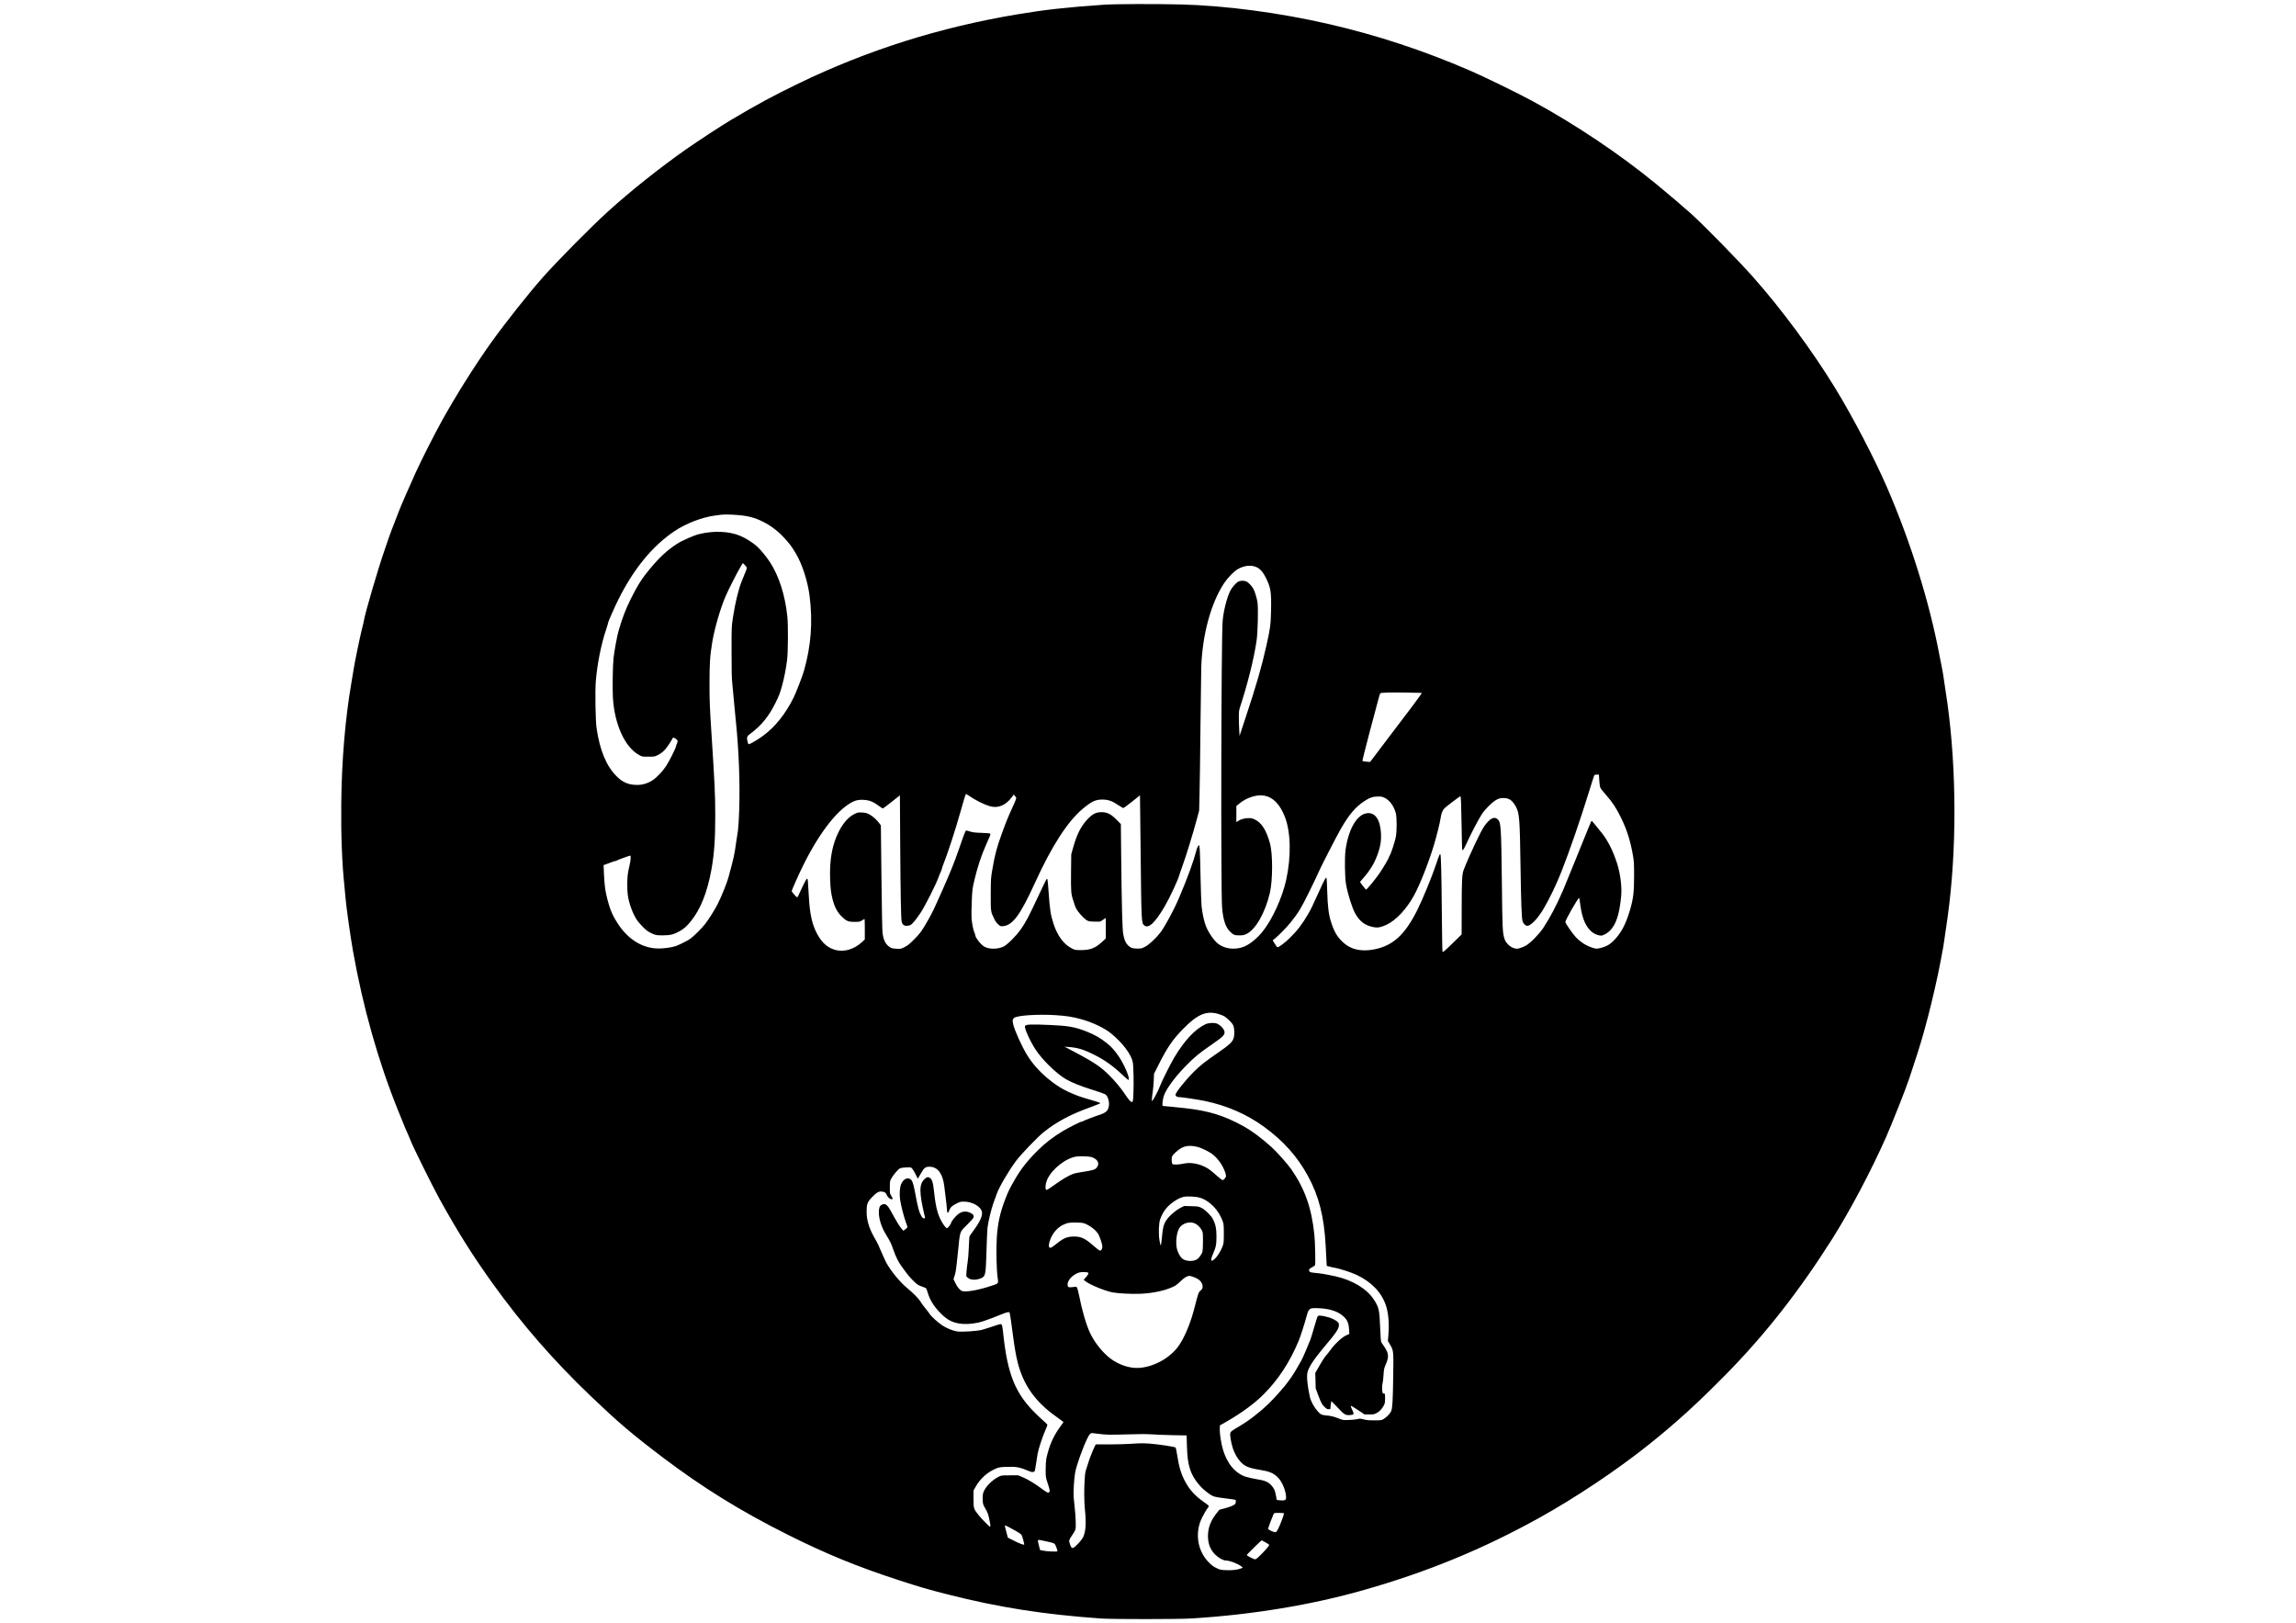
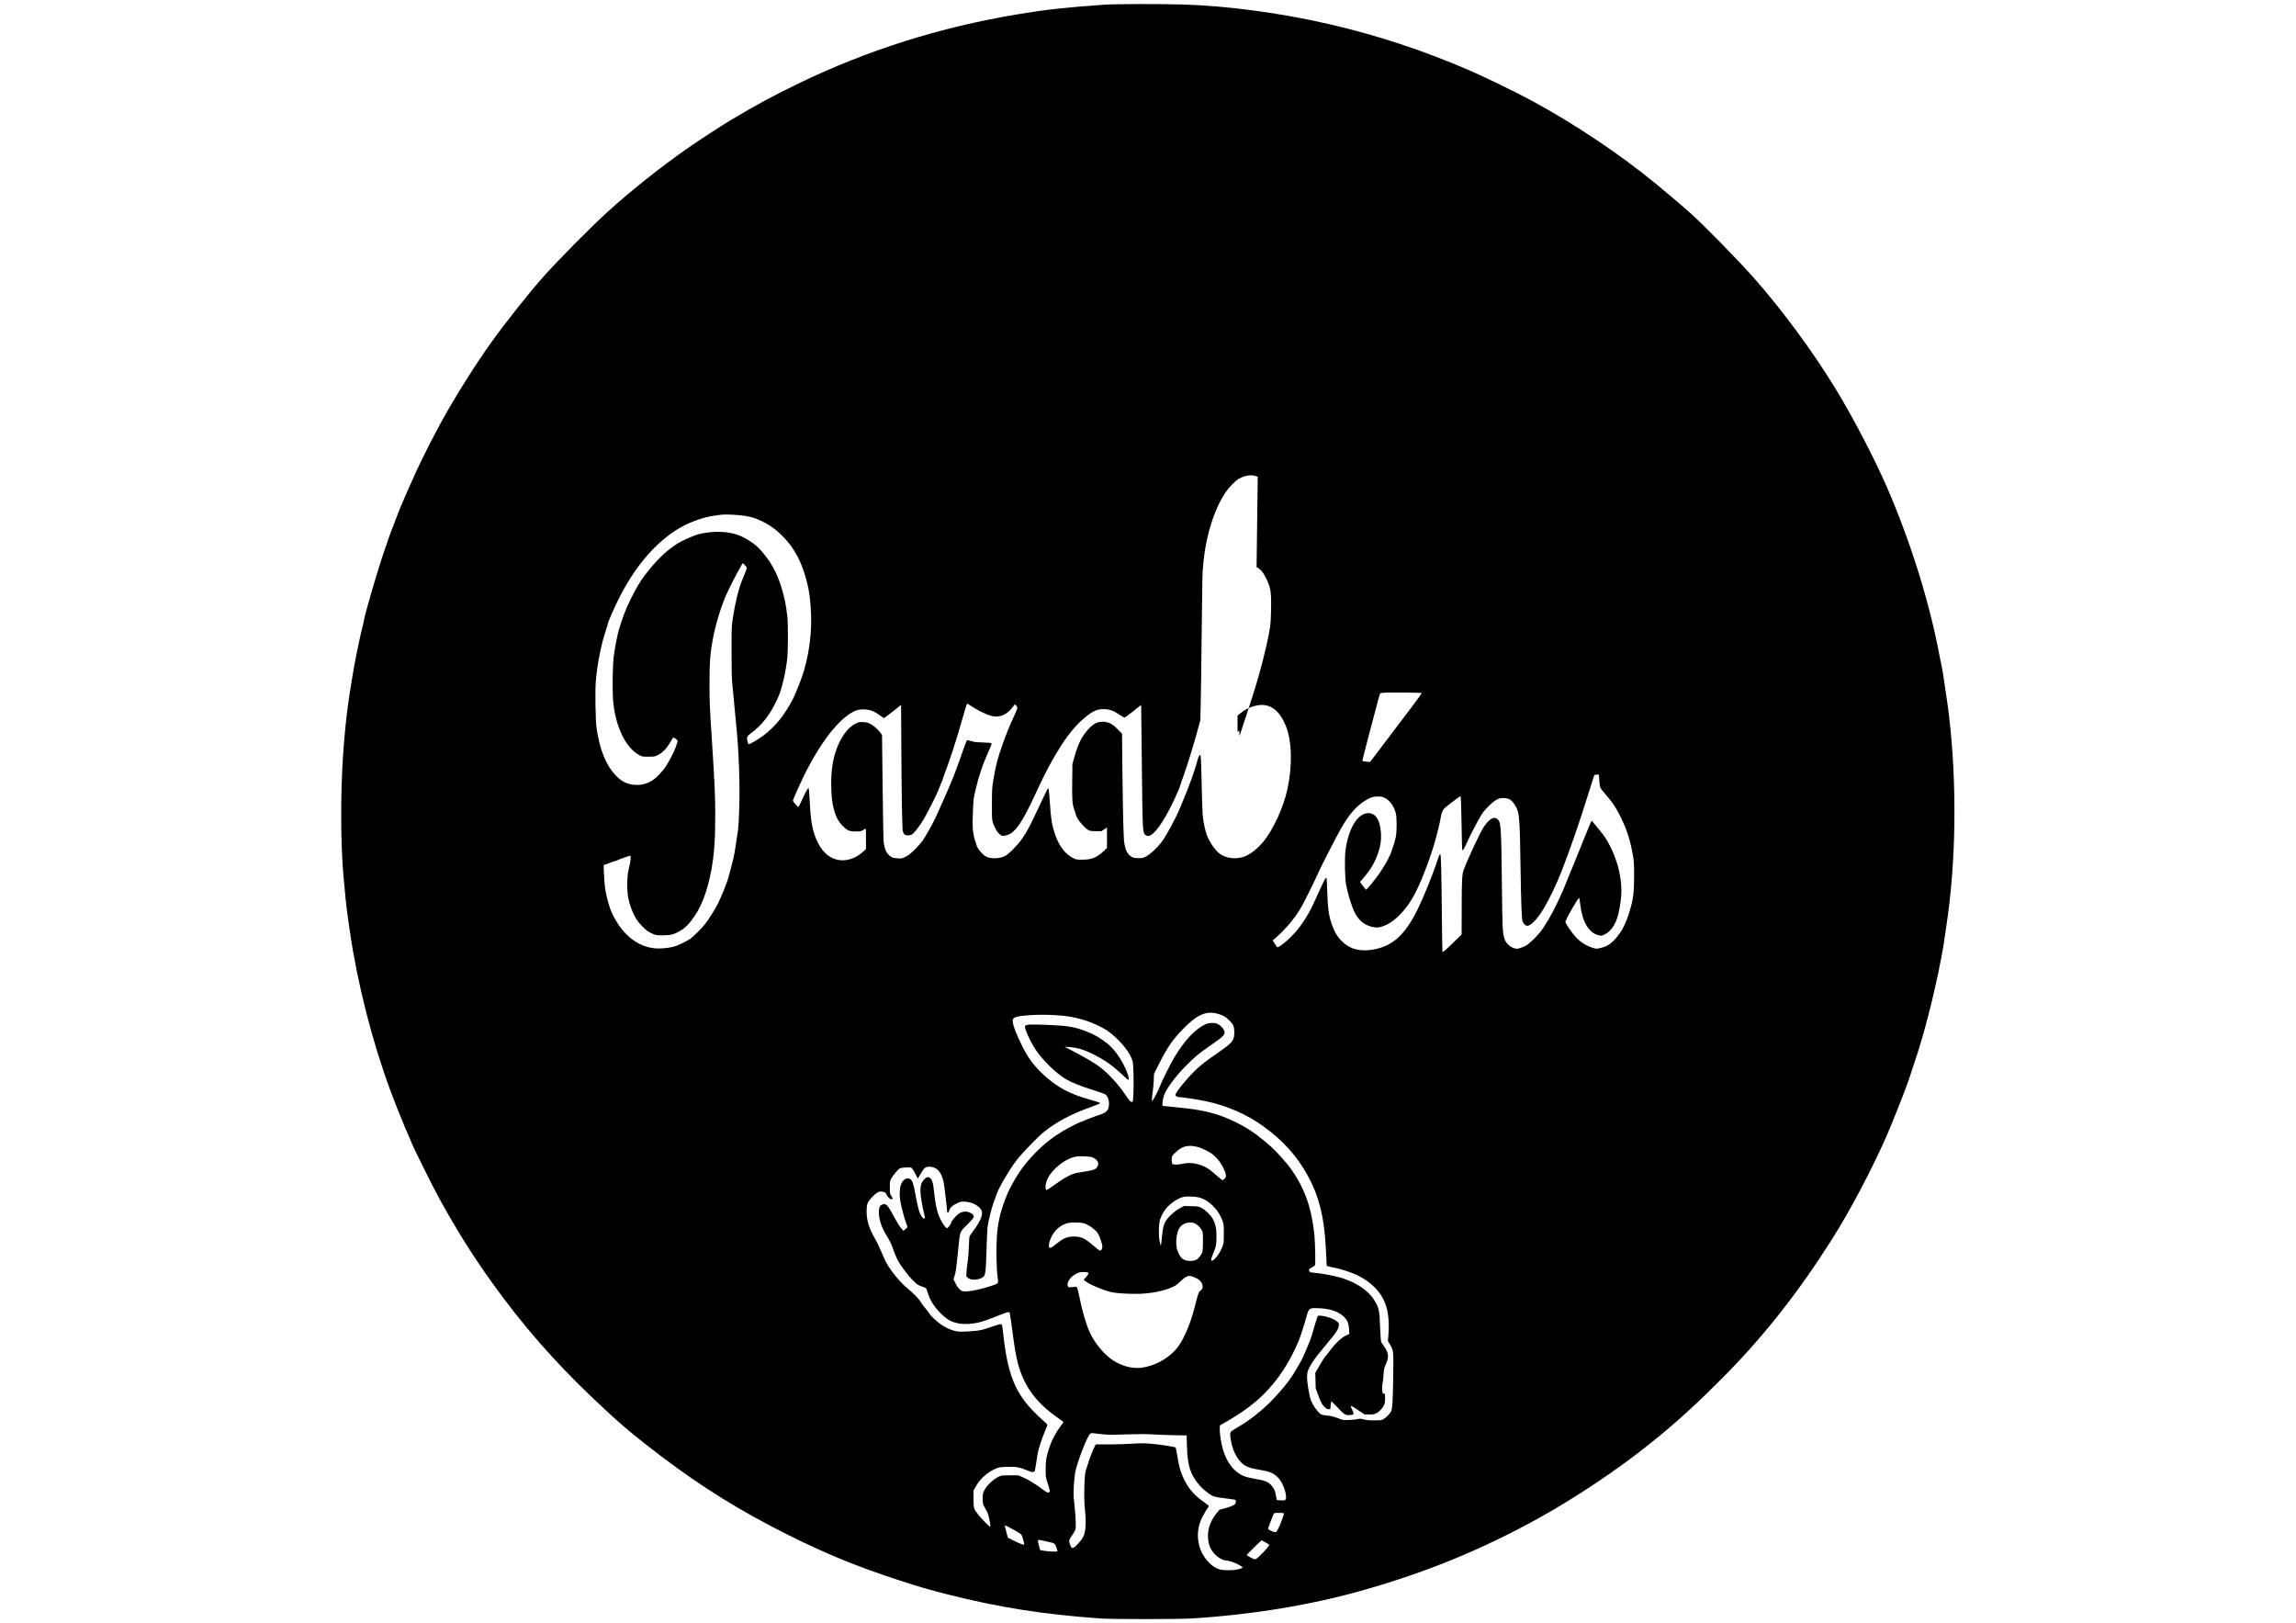
<svg xmlns="http://www.w3.org/2000/svg" version="1.0" width="3508pt" height="2480pt" viewBox="0 0 4678 3307" preserveAspectRatio="xMidYMid meet">
  <g transform="translate(0,3307) scale(0.1,-0.1)" fill="#000000" stroke="none">
-     <path d="M22485 32974 c-783 -55 -1185 -100 -1755 -195 -1581 -263 -3057 -730 -4465 -1411 -521 -253 -818 -413 -1380 -746 -181 -108 -659 -420 -892 -583 -547 -383 -1153 -865 -1613 -1284 -345 -313 -1020 -996 -1325 -1340 -279 -314 -768 -931 -1048 -1323 -319 -446 -706 -1060 -994 -1577 -156 -280 -412 -785 -543 -1070 -99 -214 -333 -754 -345 -795 -4 -14 -43 -115 -87 -225 -44 -110 -95 -245 -113 -300 -18 -55 -61 -179 -94 -275 -130 -372 -396 -1282 -417 -1425 -4 -22 -21 -98 -40 -170 -39 -155 -151 -693 -169 -820 -7 -49 -27 -169 -44 -265 -127 -735 -199 -1587 -208 -2467 -7 -629 15 -1219 63 -1668 8 -77 19 -198 25 -270 14 -171 100 -782 150 -1064 203 -1145 515 -2249 915 -3241 132 -329 173 -428 217 -522 19 -42 38 -87 42 -100 25 -81 437 -914 582 -1178 371 -672 673 -1153 1086 -1730 603 -840 1243 -1575 2011 -2309 550 -525 825 -760 1446 -1231 819 -621 1603 -1106 2560 -1585 780 -390 1409 -648 2255 -924 431 -140 604 -191 995 -290 1050 -267 1959 -410 3135 -493 231 -16 1568 -16 1840 1 1234 75 2458 277 3525 583 1295 370 2407 828 3555 1463 744 412 1600 984 2255 1509 552 442 974 827 1565 1427 787 800 1486 1691 2154 2748 367 580 793 1386 1101 2081 118 267 407 997 463 1170 8 25 43 133 79 240 139 418 207 643 309 1035 89 338 202 836 249 1090 17 94 37 200 45 238 9 37 24 132 35 210 10 78 30 213 44 300 14 87 41 291 61 455 164 1383 136 3026 -75 4347 -15 99 -33 221 -40 270 -6 50 -20 131 -30 180 -11 50 -36 174 -55 277 -205 1085 -583 2297 -1063 3408 -257 594 -704 1451 -1065 2040 -463 757 -1105 1624 -1672 2260 -319 358 -990 1043 -1265 1291 -135 122 -483 418 -705 600 -741 608 -1653 1219 -2525 1692 -298 162 -983 496 -1273 621 -944 408 -1897 722 -2867 945 -1006 232 -2115 379 -3025 401 -534 13 -1342 10 -1570 -6z m-7464 -10395 c220 -17 355 -52 524 -137 186 -93 347 -222 496 -400 86 -102 94 -115 178 -254 125 -210 239 -562 276 -858 67 -533 30 -1021 -116 -1530 -34 -117 -163 -449 -214 -550 -170 -336 -367 -581 -616 -768 -99 -73 -266 -172 -292 -172 -10 0 -19 17 -26 50 -21 96 -16 109 66 170 214 160 369 350 500 615 77 155 95 203 138 359 45 165 81 353 102 525 20 167 23 706 5 881 -46 438 -170 825 -354 1108 -72 109 -188 252 -261 318 -89 81 -225 167 -347 219 -225 94 -534 108 -835 35 -108 -26 -351 -133 -455 -201 -199 -130 -346 -266 -550 -509 -157 -187 -256 -343 -390 -615 -104 -211 -165 -369 -244 -636 -30 -100 -90 -421 -105 -560 -17 -152 -24 -627 -13 -814 33 -545 246 -1010 534 -1166 62 -34 64 -34 188 -34 121 0 127 1 193 33 114 56 189 142 308 353 9 15 86 -34 94 -60 3 -11 0 -33 -8 -48 -8 -15 -18 -44 -22 -63 -11 -54 -139 -307 -206 -409 -70 -106 -189 -231 -273 -286 -95 -62 -203 -95 -311 -95 -175 0 -296 50 -420 174 -212 211 -345 531 -411 991 -21 149 -31 742 -15 943 29 353 108 755 212 1063 21 64 39 122 39 130 0 23 131 320 216 490 309 614 687 1075 1128 1373 237 162 575 292 842 325 49 6 100 13 114 15 54 7 202 6 331 -5z m194 -1070 c5 -16 -6 -47 -99 -270 -67 -160 -138 -453 -183 -749 -28 -184 -28 -188 -28 -690 0 -408 3 -540 18 -685 9 -99 26 -277 37 -395 11 -118 27 -282 35 -365 60 -594 84 -1238 66 -1785 -6 -189 -17 -363 -25 -415 -8 -49 -27 -171 -41 -270 -34 -243 -39 -265 -154 -691 -31 -115 -139 -380 -218 -539 -60 -119 -181 -311 -258 -410 -71 -91 -237 -255 -305 -302 -59 -40 -220 -121 -290 -145 -81 -28 -232 -50 -345 -50 -323 -2 -622 178 -832 499 -43 65 -89 144 -102 174 -13 30 -32 72 -42 94 -23 53 -63 185 -93 315 -28 117 -42 240 -52 466 l-6 151 63 22 c35 13 86 31 113 42 27 10 56 19 65 19 10 0 21 4 27 10 9 9 258 100 275 100 17 0 9 -104 -16 -205 -14 -55 -29 -136 -35 -180 -13 -103 -13 -312 0 -412 23 -174 103 -391 193 -523 41 -59 151 -174 207 -215 25 -18 77 -45 115 -61 65 -26 80 -28 200 -28 151 0 224 18 340 83 89 49 150 104 231 204 197 244 333 584 418 1047 58 319 80 624 79 1115 0 413 -11 636 -75 1630 -37 566 -42 685 -42 1035 -1 425 10 583 59 875 46 271 163 672 267 915 58 135 233 480 303 597 l50 83 37 -37 c21 -20 40 -45 43 -54z m10387 7 c76 -36 133 -101 192 -221 98 -200 111 -283 103 -664 -6 -287 -17 -368 -93 -706 -99 -442 -211 -829 -427 -1478 l-122 -369 -6 109 c-4 59 -7 174 -8 254 -1 132 2 154 24 224 158 482 280 974 336 1345 26 170 38 663 20 788 -13 86 -51 213 -83 276 -27 53 -106 136 -145 152 -44 19 -117 18 -159 -2 -50 -24 -134 -120 -171 -195 -70 -145 -139 -422 -153 -622 -29 -399 -38 -5465 -11 -5817 20 -255 69 -405 162 -498 68 -67 92 -77 189 -77 71 1 95 5 143 27 189 88 389 440 482 848 57 252 58 786 1 995 -73 268 -167 420 -303 487 -57 28 -77 32 -137 32 -79 -1 -157 -23 -211 -59 l-35 -24 0 164 0 165 66 54 c146 120 356 186 506 157 176 -32 315 -175 414 -425 124 -312 135 -811 28 -1296 -79 -358 -282 -802 -478 -1046 -117 -145 -269 -267 -390 -313 -173 -65 -374 -43 -509 56 -89 66 -204 230 -260 373 -35 90 -74 274 -86 405 -6 61 -15 333 -21 605 -10 515 -16 630 -31 630 -14 0 -36 -41 -49 -90 -61 -235 -174 -546 -353 -970 -107 -254 -288 -589 -387 -720 -88 -115 -233 -249 -315 -290 -64 -31 -78 -35 -155 -34 -101 0 -147 19 -204 85 -40 47 -61 104 -82 217 -17 96 -30 602 -40 1540 l-7 694 -86 87 c-115 117 -190 155 -306 156 -115 0 -186 -36 -292 -149 -132 -142 -214 -305 -289 -576 l-38 -135 -4 -365 c-4 -390 0 -443 45 -574 13 -39 30 -92 38 -118 18 -56 82 -144 160 -220 86 -84 109 -93 240 -93 l110 0 58 37 57 38 0 -209 0 -209 -68 -63 c-141 -132 -245 -174 -432 -174 -121 0 -127 1 -190 33 -164 82 -293 254 -373 497 -61 185 -78 293 -102 653 -9 128 -19 242 -24 254 -8 22 -8 22 -25 -3 -9 -14 -75 -151 -147 -305 -229 -487 -264 -553 -379 -717 -89 -126 -268 -304 -343 -340 -118 -57 -296 -58 -392 -2 -72 42 -185 186 -185 236 0 9 -7 30 -15 46 -22 44 -53 194 -60 293 -4 47 -2 200 4 340 10 249 11 260 55 445 57 247 141 501 228 695 91 202 101 227 95 244 -4 10 -44 15 -174 19 -132 4 -182 10 -233 26 -36 11 -72 21 -82 21 -18 0 -26 -21 -153 -386 -98 -279 -169 -457 -330 -819 -188 -423 -203 -454 -300 -626 -125 -219 -154 -260 -284 -390 -96 -96 -129 -122 -193 -154 -78 -38 -78 -38 -170 -32 -79 6 -99 11 -133 35 -86 60 -125 140 -145 297 -5 44 -15 553 -21 1130 l-12 1050 -34 47 c-49 68 -143 150 -210 183 -47 24 -75 30 -141 33 -80 4 -87 2 -157 -32 -161 -80 -309 -287 -401 -563 -71 -213 -100 -454 -91 -753 7 -205 17 -288 52 -428 38 -146 94 -253 179 -338 99 -98 136 -114 267 -114 100 0 108 2 152 30 26 17 50 30 52 30 3 0 5 -94 5 -209 l0 -209 -65 -60 c-149 -137 -349 -198 -518 -158 -164 39 -287 142 -386 327 -105 195 -151 400 -171 760 -20 361 -21 369 -37 369 -13 0 -75 -120 -166 -322 -14 -32 -30 -58 -36 -58 -12 0 -111 112 -111 126 0 21 152 360 244 544 333 667 700 1132 1010 1281 71 34 154 44 259 31 92 -12 155 -40 260 -117 41 -30 79 -55 84 -55 6 0 86 60 179 134 l169 134 6 -976 c7 -1034 16 -1519 29 -1590 12 -64 42 -92 102 -92 27 0 62 7 78 15 40 21 118 116 213 260 83 127 307 569 351 693 14 40 37 97 51 126 14 29 25 60 25 68 0 8 11 42 25 77 86 212 247 703 354 1083 56 199 101 349 108 361 2 4 24 -6 47 -22 150 -103 322 -190 450 -226 161 -46 321 21 442 187 l38 51 28 -32 c35 -39 38 -28 -59 -241 -90 -197 -134 -307 -218 -540 -100 -279 -135 -411 -187 -715 -30 -174 -31 -190 -32 -500 -1 -354 -1 -355 65 -491 27 -58 52 -94 86 -124 46 -41 50 -42 102 -37 197 20 351 231 650 887 341 748 667 1252 974 1506 177 148 261 187 397 186 119 -1 199 -28 316 -108 53 -35 103 -64 112 -64 9 1 89 59 177 129 l160 129 2 -36 c1 -21 7 -523 13 -1117 15 -1434 16 -1451 74 -1497 87 -71 219 52 415 386 104 177 275 544 301 645 5 20 27 86 50 146 76 205 229 700 310 1005 l42 155 8 340 c5 187 14 810 19 1385 6 575 13 1115 16 1200 23 665 198 1306 466 1711 75 112 202 243 281 287 129 74 274 88 380 38z m3366 -2561 c5 -5 -89 -135 -230 -321 -68 -88 -280 -369 -473 -624 l-350 -462 -75 6 c-41 4 -78 10 -81 14 -4 4 60 259 141 567 204 769 212 799 222 810 14 16 155 21 503 17 187 -3 341 -6 343 -7z m3616 -1772 c4 -60 11 -124 17 -145 6 -24 45 -76 115 -155 136 -153 217 -276 314 -476 121 -249 189 -468 242 -772 19 -114 22 -165 22 -410 0 -330 -16 -463 -84 -694 -77 -261 -157 -423 -279 -565 -113 -130 -188 -177 -335 -211 -66 -15 -71 -15 -140 5 -136 42 -251 115 -354 224 -63 68 -199 264 -208 301 -8 33 265 510 282 493 2 -3 13 -69 23 -149 38 -279 116 -453 248 -554 47 -35 125 -65 172 -65 45 0 131 48 184 103 125 128 191 329 227 694 19 186 -15 463 -82 671 -80 250 -180 452 -304 613 -84 107 -208 257 -215 258 -7 1 -51 -106 -339 -819 -114 -283 -223 -551 -243 -595 -143 -327 -263 -554 -405 -770 -81 -123 -258 -303 -350 -357 -35 -20 -92 -44 -126 -53 -59 -16 -67 -16 -121 0 -77 22 -164 105 -189 182 -42 127 -46 193 -56 1128 -14 1199 -18 1258 -92 1320 -68 57 -155 10 -264 -142 -73 -100 -309 -601 -422 -893 -34 -89 -40 -197 -41 -810 l-1 -505 -112 -111 c-230 -224 -269 -259 -278 -243 -4 7 -10 381 -14 829 -7 779 -16 1144 -30 1158 -12 11 -24 -18 -93 -223 -78 -235 -273 -709 -377 -915 -258 -515 -506 -736 -904 -805 -252 -44 -457 6 -610 150 -119 110 -179 213 -245 420 -47 148 -67 312 -76 627 -4 142 -10 261 -14 265 -15 14 -38 -28 -140 -252 -167 -366 -171 -375 -232 -480 -122 -211 -217 -336 -373 -490 -95 -95 -234 -199 -256 -192 -6 2 -30 34 -53 72 l-43 69 38 30 c81 65 248 236 329 336 157 195 217 296 388 644 89 182 170 351 179 376 28 72 366 732 451 880 169 293 299 448 477 566 110 73 179 98 278 98 74 1 93 -3 142 -27 102 -50 186 -164 226 -309 24 -89 24 -379 -1 -498 -21 -101 -103 -348 -123 -371 -8 -8 -14 -22 -14 -29 0 -18 -107 -201 -190 -325 -86 -127 -270 -349 -280 -338 -21 21 -120 149 -120 154 0 4 25 34 55 68 159 178 251 336 320 545 45 137 59 243 52 380 -16 290 -126 440 -301 407 -199 -37 -367 -337 -422 -755 -20 -155 -14 -542 10 -686 36 -204 123 -483 188 -599 93 -167 204 -248 387 -281 74 -13 147 2 256 54 189 90 400 315 550 586 123 223 290 644 409 1030 52 171 124 458 137 550 14 100 38 161 78 203 31 33 313 247 325 247 12 0 18 -140 25 -592 4 -274 10 -501 14 -505 14 -13 36 23 106 176 71 155 202 407 282 539 62 104 231 272 316 314 54 26 75 31 136 31 117 0 184 -48 256 -183 68 -127 77 -249 91 -1215 11 -741 22 -1041 41 -1109 14 -52 59 -96 97 -96 73 0 214 147 335 353 115 193 263 502 361 752 170 434 381 1044 557 1614 55 179 105 333 110 343 7 13 21 18 53 18 l43 0 7 -107z m-7780 -4763 c43 -11 101 -32 129 -47 64 -35 167 -135 192 -188 27 -56 32 -185 10 -261 -23 -79 -84 -137 -310 -293 -284 -197 -372 -266 -501 -395 -183 -184 -374 -424 -374 -470 0 -26 35 -46 78 -46 53 0 383 -50 527 -80 445 -93 852 -271 1200 -525 397 -290 675 -602 893 -1000 223 -407 331 -832 362 -1425 6 -113 13 -251 16 -306 l6 -102 56 -15 c32 -9 77 -19 102 -22 94 -15 350 -98 456 -149 304 -146 507 -360 593 -625 53 -162 69 -381 47 -622 l-9 -96 41 -69 c76 -129 76 -128 68 -651 -7 -498 -16 -650 -41 -710 -20 -47 -95 -126 -155 -161 -43 -26 -51 -27 -190 -27 -112 0 -162 5 -218 20 -64 17 -78 17 -120 6 -26 -7 -103 -16 -172 -18 -125 -5 -125 -5 -217 31 -105 41 -148 51 -253 61 -90 8 -115 20 -171 83 -76 85 -140 203 -161 295 -51 234 -68 406 -49 499 21 99 132 270 326 500 270 320 314 386 315 470 0 41 -30 72 -109 112 -99 51 -286 90 -320 68 -7 -6 -39 -102 -71 -215 -32 -113 -68 -231 -79 -262 -46 -121 -155 -373 -189 -435 -69 -126 -171 -295 -204 -339 -18 -25 -49 -68 -70 -97 -56 -82 -275 -328 -384 -434 -184 -178 -403 -348 -600 -464 -166 -98 -180 -109 -188 -147 -9 -44 20 -205 54 -307 37 -107 88 -197 151 -267 88 -96 169 -130 385 -166 211 -34 293 -68 385 -162 82 -83 158 -266 162 -391 3 -66 -19 -79 -117 -71 -39 3 -71 7 -72 8 -1 1 -9 41 -17 88 -18 102 -35 143 -88 203 -70 80 -127 104 -325 136 -69 12 -161 33 -203 46 -213 69 -382 271 -464 555 -37 125 -69 332 -65 417 l3 74 138 79 c306 176 559 361 748 549 298 295 537 659 718 1093 39 95 118 339 162 502 41 152 58 168 185 166 214 -1 387 -42 500 -117 129 -86 173 -164 181 -319 l5 -90 -70 -32 c-85 -39 -227 -173 -317 -298 -32 -44 -75 -98 -96 -120 -20 -22 -76 -109 -124 -193 l-87 -152 5 -158 4 -157 55 -147 c60 -158 75 -185 138 -242 33 -29 48 -37 73 -34 l32 3 7 75 c5 41 9 79 11 83 1 5 53 -45 114 -110 151 -161 172 -175 258 -171 93 4 100 16 56 106 -19 38 -32 75 -30 81 3 8 59 -24 143 -81 l138 -93 97 0 c84 0 102 3 147 27 60 31 114 88 149 157 22 43 25 63 25 146 0 93 0 95 -24 95 -18 0 -25 7 -30 31 -9 49 -7 151 5 189 6 19 14 92 18 161 7 115 11 133 46 215 54 123 58 190 18 276 -17 35 -47 85 -67 111 -20 27 -41 60 -46 73 -6 14 -14 145 -20 292 -13 354 -26 410 -126 564 -144 224 -442 403 -793 479 -189 41 -300 59 -410 68 -75 7 -97 12 -108 27 -24 33 -12 57 46 85 30 15 58 35 64 44 12 23 3 463 -13 620 -57 549 -193 935 -472 1337 -68 98 -295 354 -396 445 -213 192 -409 338 -589 437 -386 211 -700 308 -1173 360 -149 17 -441 46 -459 46 -16 0 -3 132 21 203 44 136 220 378 433 596 190 195 271 263 527 440 236 163 278 202 278 260 0 55 -65 133 -147 175 -52 26 -175 22 -241 -9 -210 -98 -427 -328 -635 -675 -83 -140 -258 -490 -297 -595 -24 -68 -111 -237 -140 -275 l-20 -25 0 45 c0 25 7 86 15 135 8 50 18 155 22 235 l6 145 93 185 c177 351 285 510 493 723 290 297 469 378 705 317z m-3304 -30 c229 -14 360 -35 540 -86 237 -68 463 -177 599 -288 233 -191 412 -428 441 -585 15 -80 22 -431 13 -631 -7 -158 -10 -175 -26 -178 -28 -6 -61 30 -160 177 -125 184 -326 402 -483 523 -125 96 -261 176 -621 366 l-113 59 58 -4 c205 -13 323 -48 554 -164 204 -102 377 -225 565 -403 61 -58 116 -106 122 -106 48 0 -67 288 -186 466 -87 128 -153 205 -241 275 -143 115 -259 182 -435 250 -229 89 -367 113 -742 129 -396 17 -487 13 -501 -25 -16 -41 100 -298 211 -470 136 -210 420 -489 620 -608 114 -67 299 -142 542 -218 125 -39 242 -80 259 -90 59 -36 94 -157 74 -255 -18 -85 -61 -123 -185 -164 -122 -40 -326 -119 -340 -131 -5 -5 -17 -9 -27 -9 -24 0 -245 -111 -376 -188 -205 -122 -366 -246 -526 -406 -197 -195 -336 -372 -452 -573 -119 -206 -133 -234 -205 -419 -103 -266 -152 -492 -170 -783 -14 -220 -6 -636 16 -795 19 -141 28 -129 -125 -180 -275 -92 -541 -137 -606 -103 -46 24 -93 82 -132 165 l-35 74 16 47 c28 79 36 130 72 478 49 481 30 421 191 584 124 127 135 141 132 171 -2 26 -12 38 -50 61 -85 52 -183 46 -265 -16 -50 -38 -143 -151 -143 -175 -1 -24 -67 -112 -84 -112 -26 0 -87 83 -137 185 -68 139 -100 288 -138 637 -13 112 -33 170 -69 198 -36 29 -67 25 -111 -16 -118 -105 -117 -272 4 -781 4 -19 1 -23 -19 -23 -19 0 -32 11 -52 45 -51 87 -70 161 -138 523 -30 159 -55 219 -101 238 -66 27 -134 -15 -175 -109 -28 -63 -37 -205 -21 -316 18 -120 76 -347 116 -455 19 -52 35 -99 35 -105 0 -6 -19 -25 -42 -42 l-43 -31 -37 42 c-37 41 -109 159 -208 342 -83 152 -124 182 -199 143 -40 -20 -56 -67 -55 -160 2 -133 56 -300 146 -446 86 -141 105 -179 148 -304 51 -146 106 -258 163 -333 24 -32 65 -88 92 -127 64 -91 198 -230 250 -260 22 -12 65 -31 95 -40 30 -10 61 -23 68 -29 6 -7 21 -45 33 -86 47 -171 165 -343 337 -492 169 -146 388 -184 692 -122 78 16 255 79 449 159 63 26 131 50 152 52 34 5 37 3 43 -23 14 -71 28 -165 56 -384 40 -304 64 -446 101 -600 114 -466 358 -813 779 -1112 63 -45 125 -90 136 -100 l22 -19 -80 -112 c-132 -184 -215 -378 -270 -632 -7 -35 -13 -127 -13 -220 0 -157 1 -162 37 -270 48 -146 54 -178 33 -195 -21 -18 -46 -5 -161 80 -125 94 -281 188 -384 230 l-85 35 -170 0 c-166 0 -171 -1 -227 -28 -138 -68 -282 -217 -314 -326 -12 -38 -15 -81 -12 -145 4 -89 5 -93 57 -183 45 -79 56 -108 77 -210 27 -132 29 -153 14 -153 -15 0 -169 157 -234 238 -98 123 -101 132 -101 327 l0 170 39 70 c95 172 247 308 423 380 60 24 85 28 213 33 204 6 260 -5 486 -98 37 -16 81 -7 89 19 3 10 14 76 25 147 11 71 25 161 31 199 15 89 96 338 155 472 24 56 44 108 44 116 0 7 -26 35 -57 62 -32 27 -105 95 -162 150 -436 422 -595 811 -685 1683 -10 95 -18 139 -30 150 -14 14 -29 11 -168 -36 -84 -28 -187 -61 -228 -72 -100 -27 -420 -48 -511 -33 -91 15 -212 65 -301 123 -90 59 -228 185 -260 238 -12 20 -51 71 -86 112 -35 41 -78 100 -95 130 -36 63 -142 171 -281 286 -134 109 -321 337 -414 503 -20 36 -62 127 -94 203 -63 151 -90 208 -154 318 -107 188 -157 351 -157 525 -1 152 15 196 106 292 94 98 143 128 203 119 63 -8 82 -21 100 -67 19 -47 66 -89 100 -89 31 0 30 9 -6 67 -29 46 -30 50 -30 174 0 119 2 130 28 178 37 70 136 187 175 208 21 11 64 18 129 21 96 4 97 4 123 -24 15 -16 46 -68 70 -117 l43 -88 19 28 c11 15 36 58 56 95 57 102 89 124 182 119 157 -9 256 -148 285 -403 6 -51 20 -160 30 -243 11 -82 21 -181 23 -220 3 -87 22 -95 49 -20 21 60 57 93 154 141 61 31 80 35 145 35 168 0 345 -101 365 -207 15 -81 -35 -196 -162 -370 -45 -61 -85 -117 -89 -124 -5 -8 -12 -111 -16 -229 -4 -121 -15 -254 -24 -301 -8 -47 -18 -131 -22 -187 l-6 -102 30 -29 c51 -51 169 -56 273 -11 90 39 95 66 110 579 6 206 15 409 20 451 15 124 76 376 120 499 23 63 54 149 69 191 52 145 244 471 396 674 99 132 433 480 554 577 264 213 557 369 966 515 104 38 190 73 192 79 2 6 -37 22 -94 38 -151 42 -354 106 -398 126 -22 10 -65 28 -95 40 -343 140 -707 453 -905 780 -107 175 -249 489 -281 620 -20 83 -14 114 27 139 78 47 478 72 829 51z m2900 -2685 c92 -23 255 -106 321 -162 74 -64 136 -140 181 -221 41 -72 78 -172 78 -208 0 -29 -46 -84 -70 -84 -10 0 -57 35 -105 78 -135 120 -175 150 -247 187 -144 74 -310 100 -444 70 -91 -21 -208 -25 -224 -9 -20 20 -24 126 -7 161 20 38 115 125 175 160 94 55 201 64 342 28z m-2150 -210 c62 -22 106 -59 120 -100 13 -40 7 -68 -26 -112 -31 -41 -76 -55 -292 -88 -154 -24 -175 -30 -267 -74 -55 -27 -143 -79 -195 -116 -52 -37 -134 -94 -182 -126 -86 -58 -87 -59 -99 -37 -17 32 -4 130 28 200 96 214 381 438 597 468 85 12 262 4 316 -15z m2185 -821 c205 -55 400 -255 481 -494 16 -46 19 -85 19 -245 -1 -183 -2 -193 -28 -260 -38 -96 -97 -192 -149 -242 -88 -85 -105 -51 -44 91 60 138 71 194 71 356 0 163 -19 254 -77 362 -40 75 -162 192 -237 226 -50 24 -71 27 -199 30 l-144 4 -72 -35 c-78 -39 -199 -137 -258 -208 -69 -85 -96 -153 -112 -279 -8 -63 -17 -152 -21 -197 -4 -46 -11 -83 -15 -83 -5 0 -16 43 -25 95 -24 131 -17 354 13 438 50 137 120 236 229 323 79 63 161 108 234 129 67 19 246 13 334 -11z m-2290 -549 c89 -43 181 -117 222 -179 38 -56 93 -219 93 -275 0 -23 -8 -48 -19 -62 -25 -31 -34 -26 -176 96 -164 141 -239 175 -386 175 -132 0 -214 -34 -354 -148 -44 -35 -90 -69 -102 -75 -53 -24 -67 22 -37 124 44 147 146 274 269 335 91 45 148 54 300 48 111 -4 125 -7 190 -39z m2211 17 c49 -26 106 -85 133 -139 19 -38 21 -59 21 -215 0 -95 -5 -190 -9 -212 -13 -55 -74 -138 -119 -164 -84 -47 -227 -37 -295 19 -43 36 -88 119 -108 199 -30 125 -8 323 46 417 63 106 221 152 331 95z m-2184 -1000 c13 -13 -4 -45 -54 -100 l-39 -43 38 -31 c87 -70 400 -198 556 -227 111 -20 372 -34 547 -28 216 8 439 48 599 109 121 46 140 57 241 153 48 46 92 78 123 90 48 18 50 18 116 -3 134 -43 204 -113 204 -205 0 -31 -7 -44 -40 -75 -46 -42 -46 -42 -128 -362 -75 -292 -192 -577 -308 -750 -173 -257 -513 -449 -827 -467 -187 -10 -408 64 -580 195 -155 118 -323 328 -410 516 -79 166 -169 477 -224 765 -14 74 -33 145 -42 159 -14 22 -20 23 -57 16 -23 -4 -60 -8 -82 -8 -34 -1 -41 3 -49 26 -31 88 84 228 227 274 47 15 172 13 189 -4z m203 -3281 c168 -21 230 -23 580 -12 259 8 402 8 510 1 83 -6 276 -14 431 -17 l281 -5 6 -212 c11 -409 70 -590 265 -814 70 -80 204 -185 270 -211 47 -19 112 -30 360 -60 46 -6 88 -13 93 -16 16 -10 10 -71 -9 -88 -30 -27 -112 -60 -217 -87 l-99 -25 -49 -60 c-118 -146 -175 -281 -184 -435 -9 -175 36 -308 143 -417 66 -67 165 -123 219 -123 77 0 254 -68 319 -122 l29 -25 -42 -16 c-66 -27 -185 -40 -307 -34 -103 5 -117 8 -190 43 -60 29 -97 57 -154 114 -235 237 -291 608 -138 915 41 82 97 175 121 202 11 12 17 28 14 36 -3 8 -47 43 -97 77 -171 118 -292 248 -378 410 -87 161 -130 301 -167 544 -13 82 -27 152 -32 157 -16 16 -366 69 -528 80 -125 9 -201 9 -355 -2 -107 -8 -319 -14 -470 -14 l-275 0 -27 -55 c-33 -66 -105 -250 -118 -300 -5 -19 -23 -75 -40 -123 -26 -73 -33 -111 -40 -230 -14 -207 -12 -462 5 -622 29 -275 16 -455 -39 -564 -30 -58 -145 -185 -189 -208 -38 -19 -50 -8 -78 71 -25 71 -22 82 54 193 39 58 58 95 63 129 8 58 -3 291 -21 439 -7 61 -16 151 -20 200 -7 106 9 368 30 491 27 153 159 522 254 712 43 86 63 103 111 96 14 -2 61 -8 105 -13z m3785 -1622 c0 -29 -76 -233 -113 -304 -39 -74 -44 -80 -71 -78 -16 1 -55 15 -85 30 -43 22 -55 33 -53 48 3 19 95 260 114 298 7 14 23 17 108 17 66 0 100 -4 100 -11z m-5545 -312 c147 -80 182 -103 199 -129 17 -27 60 -187 53 -195 -10 -9 -105 27 -219 85 l-113 57 -26 95 c-14 52 -29 109 -32 127 -8 39 -10 40 138 -40z m697 -256 c185 -41 176 -36 210 -120 15 -40 25 -77 22 -83 -8 -13 -223 -3 -301 14 l-51 11 -16 56 c-9 31 -20 78 -25 104 -10 58 -17 57 161 18z m4474 -23 c41 -23 74 -45 74 -49 0 -32 -235 -280 -278 -293 -16 -5 -43 4 -102 35 -44 24 -80 46 -80 49 0 9 296 300 305 300 4 0 41 -19 81 -42z" />
+     <path d="M22485 32974 c-783 -55 -1185 -100 -1755 -195 -1581 -263 -3057 -730 -4465 -1411 -521 -253 -818 -413 -1380 -746 -181 -108 -659 -420 -892 -583 -547 -383 -1153 -865 -1613 -1284 -345 -313 -1020 -996 -1325 -1340 -279 -314 -768 -931 -1048 -1323 -319 -446 -706 -1060 -994 -1577 -156 -280 -412 -785 -543 -1070 -99 -214 -333 -754 -345 -795 -4 -14 -43 -115 -87 -225 -44 -110 -95 -245 -113 -300 -18 -55 -61 -179 -94 -275 -130 -372 -396 -1282 -417 -1425 -4 -22 -21 -98 -40 -170 -39 -155 -151 -693 -169 -820 -7 -49 -27 -169 -44 -265 -127 -735 -199 -1587 -208 -2467 -7 -629 15 -1219 63 -1668 8 -77 19 -198 25 -270 14 -171 100 -782 150 -1064 203 -1145 515 -2249 915 -3241 132 -329 173 -428 217 -522 19 -42 38 -87 42 -100 25 -81 437 -914 582 -1178 371 -672 673 -1153 1086 -1730 603 -840 1243 -1575 2011 -2309 550 -525 825 -760 1446 -1231 819 -621 1603 -1106 2560 -1585 780 -390 1409 -648 2255 -924 431 -140 604 -191 995 -290 1050 -267 1959 -410 3135 -493 231 -16 1568 -16 1840 1 1234 75 2458 277 3525 583 1295 370 2407 828 3555 1463 744 412 1600 984 2255 1509 552 442 974 827 1565 1427 787 800 1486 1691 2154 2748 367 580 793 1386 1101 2081 118 267 407 997 463 1170 8 25 43 133 79 240 139 418 207 643 309 1035 89 338 202 836 249 1090 17 94 37 200 45 238 9 37 24 132 35 210 10 78 30 213 44 300 14 87 41 291 61 455 164 1383 136 3026 -75 4347 -15 99 -33 221 -40 270 -6 50 -20 131 -30 180 -11 50 -36 174 -55 277 -205 1085 -583 2297 -1063 3408 -257 594 -704 1451 -1065 2040 -463 757 -1105 1624 -1672 2260 -319 358 -990 1043 -1265 1291 -135 122 -483 418 -705 600 -741 608 -1653 1219 -2525 1692 -298 162 -983 496 -1273 621 -944 408 -1897 722 -2867 945 -1006 232 -2115 379 -3025 401 -534 13 -1342 10 -1570 -6z m-7464 -10395 c220 -17 355 -52 524 -137 186 -93 347 -222 496 -400 86 -102 94 -115 178 -254 125 -210 239 -562 276 -858 67 -533 30 -1021 -116 -1530 -34 -117 -163 -449 -214 -550 -170 -336 -367 -581 -616 -768 -99 -73 -266 -172 -292 -172 -10 0 -19 17 -26 50 -21 96 -16 109 66 170 214 160 369 350 500 615 77 155 95 203 138 359 45 165 81 353 102 525 20 167 23 706 5 881 -46 438 -170 825 -354 1108 -72 109 -188 252 -261 318 -89 81 -225 167 -347 219 -225 94 -534 108 -835 35 -108 -26 -351 -133 -455 -201 -199 -130 -346 -266 -550 -509 -157 -187 -256 -343 -390 -615 -104 -211 -165 -369 -244 -636 -30 -100 -90 -421 -105 -560 -17 -152 -24 -627 -13 -814 33 -545 246 -1010 534 -1166 62 -34 64 -34 188 -34 121 0 127 1 193 33 114 56 189 142 308 353 9 15 86 -34 94 -60 3 -11 0 -33 -8 -48 -8 -15 -18 -44 -22 -63 -11 -54 -139 -307 -206 -409 -70 -106 -189 -231 -273 -286 -95 -62 -203 -95 -311 -95 -175 0 -296 50 -420 174 -212 211 -345 531 -411 991 -21 149 -31 742 -15 943 29 353 108 755 212 1063 21 64 39 122 39 130 0 23 131 320 216 490 309 614 687 1075 1128 1373 237 162 575 292 842 325 49 6 100 13 114 15 54 7 202 6 331 -5z m194 -1070 c5 -16 -6 -47 -99 -270 -67 -160 -138 -453 -183 -749 -28 -184 -28 -188 -28 -690 0 -408 3 -540 18 -685 9 -99 26 -277 37 -395 11 -118 27 -282 35 -365 60 -594 84 -1238 66 -1785 -6 -189 -17 -363 -25 -415 -8 -49 -27 -171 -41 -270 -34 -243 -39 -265 -154 -691 -31 -115 -139 -380 -218 -539 -60 -119 -181 -311 -258 -410 -71 -91 -237 -255 -305 -302 -59 -40 -220 -121 -290 -145 -81 -28 -232 -50 -345 -50 -323 -2 -622 178 -832 499 -43 65 -89 144 -102 174 -13 30 -32 72 -42 94 -23 53 -63 185 -93 315 -28 117 -42 240 -52 466 l-6 151 63 22 c35 13 86 31 113 42 27 10 56 19 65 19 10 0 21 4 27 10 9 9 258 100 275 100 17 0 9 -104 -16 -205 -14 -55 -29 -136 -35 -180 -13 -103 -13 -312 0 -412 23 -174 103 -391 193 -523 41 -59 151 -174 207 -215 25 -18 77 -45 115 -61 65 -26 80 -28 200 -28 151 0 224 18 340 83 89 49 150 104 231 204 197 244 333 584 418 1047 58 319 80 624 79 1115 0 413 -11 636 -75 1630 -37 566 -42 685 -42 1035 -1 425 10 583 59 875 46 271 163 672 267 915 58 135 233 480 303 597 l50 83 37 -37 c21 -20 40 -45 43 -54z m10387 7 c76 -36 133 -101 192 -221 98 -200 111 -283 103 -664 -6 -287 -17 -368 -93 -706 -99 -442 -211 -829 -427 -1478 l-122 -369 -6 109 l-35 -24 0 164 0 165 66 54 c146 120 356 186 506 157 176 -32 315 -175 414 -425 124 -312 135 -811 28 -1296 -79 -358 -282 -802 -478 -1046 -117 -145 -269 -267 -390 -313 -173 -65 -374 -43 -509 56 -89 66 -204 230 -260 373 -35 90 -74 274 -86 405 -6 61 -15 333 -21 605 -10 515 -16 630 -31 630 -14 0 -36 -41 -49 -90 -61 -235 -174 -546 -353 -970 -107 -254 -288 -589 -387 -720 -88 -115 -233 -249 -315 -290 -64 -31 -78 -35 -155 -34 -101 0 -147 19 -204 85 -40 47 -61 104 -82 217 -17 96 -30 602 -40 1540 l-7 694 -86 87 c-115 117 -190 155 -306 156 -115 0 -186 -36 -292 -149 -132 -142 -214 -305 -289 -576 l-38 -135 -4 -365 c-4 -390 0 -443 45 -574 13 -39 30 -92 38 -118 18 -56 82 -144 160 -220 86 -84 109 -93 240 -93 l110 0 58 37 57 38 0 -209 0 -209 -68 -63 c-141 -132 -245 -174 -432 -174 -121 0 -127 1 -190 33 -164 82 -293 254 -373 497 -61 185 -78 293 -102 653 -9 128 -19 242 -24 254 -8 22 -8 22 -25 -3 -9 -14 -75 -151 -147 -305 -229 -487 -264 -553 -379 -717 -89 -126 -268 -304 -343 -340 -118 -57 -296 -58 -392 -2 -72 42 -185 186 -185 236 0 9 -7 30 -15 46 -22 44 -53 194 -60 293 -4 47 -2 200 4 340 10 249 11 260 55 445 57 247 141 501 228 695 91 202 101 227 95 244 -4 10 -44 15 -174 19 -132 4 -182 10 -233 26 -36 11 -72 21 -82 21 -18 0 -26 -21 -153 -386 -98 -279 -169 -457 -330 -819 -188 -423 -203 -454 -300 -626 -125 -219 -154 -260 -284 -390 -96 -96 -129 -122 -193 -154 -78 -38 -78 -38 -170 -32 -79 6 -99 11 -133 35 -86 60 -125 140 -145 297 -5 44 -15 553 -21 1130 l-12 1050 -34 47 c-49 68 -143 150 -210 183 -47 24 -75 30 -141 33 -80 4 -87 2 -157 -32 -161 -80 -309 -287 -401 -563 -71 -213 -100 -454 -91 -753 7 -205 17 -288 52 -428 38 -146 94 -253 179 -338 99 -98 136 -114 267 -114 100 0 108 2 152 30 26 17 50 30 52 30 3 0 5 -94 5 -209 l0 -209 -65 -60 c-149 -137 -349 -198 -518 -158 -164 39 -287 142 -386 327 -105 195 -151 400 -171 760 -20 361 -21 369 -37 369 -13 0 -75 -120 -166 -322 -14 -32 -30 -58 -36 -58 -12 0 -111 112 -111 126 0 21 152 360 244 544 333 667 700 1132 1010 1281 71 34 154 44 259 31 92 -12 155 -40 260 -117 41 -30 79 -55 84 -55 6 0 86 60 179 134 l169 134 6 -976 c7 -1034 16 -1519 29 -1590 12 -64 42 -92 102 -92 27 0 62 7 78 15 40 21 118 116 213 260 83 127 307 569 351 693 14 40 37 97 51 126 14 29 25 60 25 68 0 8 11 42 25 77 86 212 247 703 354 1083 56 199 101 349 108 361 2 4 24 -6 47 -22 150 -103 322 -190 450 -226 161 -46 321 21 442 187 l38 51 28 -32 c35 -39 38 -28 -59 -241 -90 -197 -134 -307 -218 -540 -100 -279 -135 -411 -187 -715 -30 -174 -31 -190 -32 -500 -1 -354 -1 -355 65 -491 27 -58 52 -94 86 -124 46 -41 50 -42 102 -37 197 20 351 231 650 887 341 748 667 1252 974 1506 177 148 261 187 397 186 119 -1 199 -28 316 -108 53 -35 103 -64 112 -64 9 1 89 59 177 129 l160 129 2 -36 c1 -21 7 -523 13 -1117 15 -1434 16 -1451 74 -1497 87 -71 219 52 415 386 104 177 275 544 301 645 5 20 27 86 50 146 76 205 229 700 310 1005 l42 155 8 340 c5 187 14 810 19 1385 6 575 13 1115 16 1200 23 665 198 1306 466 1711 75 112 202 243 281 287 129 74 274 88 380 38z m3366 -2561 c5 -5 -89 -135 -230 -321 -68 -88 -280 -369 -473 -624 l-350 -462 -75 6 c-41 4 -78 10 -81 14 -4 4 60 259 141 567 204 769 212 799 222 810 14 16 155 21 503 17 187 -3 341 -6 343 -7z m3616 -1772 c4 -60 11 -124 17 -145 6 -24 45 -76 115 -155 136 -153 217 -276 314 -476 121 -249 189 -468 242 -772 19 -114 22 -165 22 -410 0 -330 -16 -463 -84 -694 -77 -261 -157 -423 -279 -565 -113 -130 -188 -177 -335 -211 -66 -15 -71 -15 -140 5 -136 42 -251 115 -354 224 -63 68 -199 264 -208 301 -8 33 265 510 282 493 2 -3 13 -69 23 -149 38 -279 116 -453 248 -554 47 -35 125 -65 172 -65 45 0 131 48 184 103 125 128 191 329 227 694 19 186 -15 463 -82 671 -80 250 -180 452 -304 613 -84 107 -208 257 -215 258 -7 1 -51 -106 -339 -819 -114 -283 -223 -551 -243 -595 -143 -327 -263 -554 -405 -770 -81 -123 -258 -303 -350 -357 -35 -20 -92 -44 -126 -53 -59 -16 -67 -16 -121 0 -77 22 -164 105 -189 182 -42 127 -46 193 -56 1128 -14 1199 -18 1258 -92 1320 -68 57 -155 10 -264 -142 -73 -100 -309 -601 -422 -893 -34 -89 -40 -197 -41 -810 l-1 -505 -112 -111 c-230 -224 -269 -259 -278 -243 -4 7 -10 381 -14 829 -7 779 -16 1144 -30 1158 -12 11 -24 -18 -93 -223 -78 -235 -273 -709 -377 -915 -258 -515 -506 -736 -904 -805 -252 -44 -457 6 -610 150 -119 110 -179 213 -245 420 -47 148 -67 312 -76 627 -4 142 -10 261 -14 265 -15 14 -38 -28 -140 -252 -167 -366 -171 -375 -232 -480 -122 -211 -217 -336 -373 -490 -95 -95 -234 -199 -256 -192 -6 2 -30 34 -53 72 l-43 69 38 30 c81 65 248 236 329 336 157 195 217 296 388 644 89 182 170 351 179 376 28 72 366 732 451 880 169 293 299 448 477 566 110 73 179 98 278 98 74 1 93 -3 142 -27 102 -50 186 -164 226 -309 24 -89 24 -379 -1 -498 -21 -101 -103 -348 -123 -371 -8 -8 -14 -22 -14 -29 0 -18 -107 -201 -190 -325 -86 -127 -270 -349 -280 -338 -21 21 -120 149 -120 154 0 4 25 34 55 68 159 178 251 336 320 545 45 137 59 243 52 380 -16 290 -126 440 -301 407 -199 -37 -367 -337 -422 -755 -20 -155 -14 -542 10 -686 36 -204 123 -483 188 -599 93 -167 204 -248 387 -281 74 -13 147 2 256 54 189 90 400 315 550 586 123 223 290 644 409 1030 52 171 124 458 137 550 14 100 38 161 78 203 31 33 313 247 325 247 12 0 18 -140 25 -592 4 -274 10 -501 14 -505 14 -13 36 23 106 176 71 155 202 407 282 539 62 104 231 272 316 314 54 26 75 31 136 31 117 0 184 -48 256 -183 68 -127 77 -249 91 -1215 11 -741 22 -1041 41 -1109 14 -52 59 -96 97 -96 73 0 214 147 335 353 115 193 263 502 361 752 170 434 381 1044 557 1614 55 179 105 333 110 343 7 13 21 18 53 18 l43 0 7 -107z m-7780 -4763 c43 -11 101 -32 129 -47 64 -35 167 -135 192 -188 27 -56 32 -185 10 -261 -23 -79 -84 -137 -310 -293 -284 -197 -372 -266 -501 -395 -183 -184 -374 -424 -374 -470 0 -26 35 -46 78 -46 53 0 383 -50 527 -80 445 -93 852 -271 1200 -525 397 -290 675 -602 893 -1000 223 -407 331 -832 362 -1425 6 -113 13 -251 16 -306 l6 -102 56 -15 c32 -9 77 -19 102 -22 94 -15 350 -98 456 -149 304 -146 507 -360 593 -625 53 -162 69 -381 47 -622 l-9 -96 41 -69 c76 -129 76 -128 68 -651 -7 -498 -16 -650 -41 -710 -20 -47 -95 -126 -155 -161 -43 -26 -51 -27 -190 -27 -112 0 -162 5 -218 20 -64 17 -78 17 -120 6 -26 -7 -103 -16 -172 -18 -125 -5 -125 -5 -217 31 -105 41 -148 51 -253 61 -90 8 -115 20 -171 83 -76 85 -140 203 -161 295 -51 234 -68 406 -49 499 21 99 132 270 326 500 270 320 314 386 315 470 0 41 -30 72 -109 112 -99 51 -286 90 -320 68 -7 -6 -39 -102 -71 -215 -32 -113 -68 -231 -79 -262 -46 -121 -155 -373 -189 -435 -69 -126 -171 -295 -204 -339 -18 -25 -49 -68 -70 -97 -56 -82 -275 -328 -384 -434 -184 -178 -403 -348 -600 -464 -166 -98 -180 -109 -188 -147 -9 -44 20 -205 54 -307 37 -107 88 -197 151 -267 88 -96 169 -130 385 -166 211 -34 293 -68 385 -162 82 -83 158 -266 162 -391 3 -66 -19 -79 -117 -71 -39 3 -71 7 -72 8 -1 1 -9 41 -17 88 -18 102 -35 143 -88 203 -70 80 -127 104 -325 136 -69 12 -161 33 -203 46 -213 69 -382 271 -464 555 -37 125 -69 332 -65 417 l3 74 138 79 c306 176 559 361 748 549 298 295 537 659 718 1093 39 95 118 339 162 502 41 152 58 168 185 166 214 -1 387 -42 500 -117 129 -86 173 -164 181 -319 l5 -90 -70 -32 c-85 -39 -227 -173 -317 -298 -32 -44 -75 -98 -96 -120 -20 -22 -76 -109 -124 -193 l-87 -152 5 -158 4 -157 55 -147 c60 -158 75 -185 138 -242 33 -29 48 -37 73 -34 l32 3 7 75 c5 41 9 79 11 83 1 5 53 -45 114 -110 151 -161 172 -175 258 -171 93 4 100 16 56 106 -19 38 -32 75 -30 81 3 8 59 -24 143 -81 l138 -93 97 0 c84 0 102 3 147 27 60 31 114 88 149 157 22 43 25 63 25 146 0 93 0 95 -24 95 -18 0 -25 7 -30 31 -9 49 -7 151 5 189 6 19 14 92 18 161 7 115 11 133 46 215 54 123 58 190 18 276 -17 35 -47 85 -67 111 -20 27 -41 60 -46 73 -6 14 -14 145 -20 292 -13 354 -26 410 -126 564 -144 224 -442 403 -793 479 -189 41 -300 59 -410 68 -75 7 -97 12 -108 27 -24 33 -12 57 46 85 30 15 58 35 64 44 12 23 3 463 -13 620 -57 549 -193 935 -472 1337 -68 98 -295 354 -396 445 -213 192 -409 338 -589 437 -386 211 -700 308 -1173 360 -149 17 -441 46 -459 46 -16 0 -3 132 21 203 44 136 220 378 433 596 190 195 271 263 527 440 236 163 278 202 278 260 0 55 -65 133 -147 175 -52 26 -175 22 -241 -9 -210 -98 -427 -328 -635 -675 -83 -140 -258 -490 -297 -595 -24 -68 -111 -237 -140 -275 l-20 -25 0 45 c0 25 7 86 15 135 8 50 18 155 22 235 l6 145 93 185 c177 351 285 510 493 723 290 297 469 378 705 317z m-3304 -30 c229 -14 360 -35 540 -86 237 -68 463 -177 599 -288 233 -191 412 -428 441 -585 15 -80 22 -431 13 -631 -7 -158 -10 -175 -26 -178 -28 -6 -61 30 -160 177 -125 184 -326 402 -483 523 -125 96 -261 176 -621 366 l-113 59 58 -4 c205 -13 323 -48 554 -164 204 -102 377 -225 565 -403 61 -58 116 -106 122 -106 48 0 -67 288 -186 466 -87 128 -153 205 -241 275 -143 115 -259 182 -435 250 -229 89 -367 113 -742 129 -396 17 -487 13 -501 -25 -16 -41 100 -298 211 -470 136 -210 420 -489 620 -608 114 -67 299 -142 542 -218 125 -39 242 -80 259 -90 59 -36 94 -157 74 -255 -18 -85 -61 -123 -185 -164 -122 -40 -326 -119 -340 -131 -5 -5 -17 -9 -27 -9 -24 0 -245 -111 -376 -188 -205 -122 -366 -246 -526 -406 -197 -195 -336 -372 -452 -573 -119 -206 -133 -234 -205 -419 -103 -266 -152 -492 -170 -783 -14 -220 -6 -636 16 -795 19 -141 28 -129 -125 -180 -275 -92 -541 -137 -606 -103 -46 24 -93 82 -132 165 l-35 74 16 47 c28 79 36 130 72 478 49 481 30 421 191 584 124 127 135 141 132 171 -2 26 -12 38 -50 61 -85 52 -183 46 -265 -16 -50 -38 -143 -151 -143 -175 -1 -24 -67 -112 -84 -112 -26 0 -87 83 -137 185 -68 139 -100 288 -138 637 -13 112 -33 170 -69 198 -36 29 -67 25 -111 -16 -118 -105 -117 -272 4 -781 4 -19 1 -23 -19 -23 -19 0 -32 11 -52 45 -51 87 -70 161 -138 523 -30 159 -55 219 -101 238 -66 27 -134 -15 -175 -109 -28 -63 -37 -205 -21 -316 18 -120 76 -347 116 -455 19 -52 35 -99 35 -105 0 -6 -19 -25 -42 -42 l-43 -31 -37 42 c-37 41 -109 159 -208 342 -83 152 -124 182 -199 143 -40 -20 -56 -67 -55 -160 2 -133 56 -300 146 -446 86 -141 105 -179 148 -304 51 -146 106 -258 163 -333 24 -32 65 -88 92 -127 64 -91 198 -230 250 -260 22 -12 65 -31 95 -40 30 -10 61 -23 68 -29 6 -7 21 -45 33 -86 47 -171 165 -343 337 -492 169 -146 388 -184 692 -122 78 16 255 79 449 159 63 26 131 50 152 52 34 5 37 3 43 -23 14 -71 28 -165 56 -384 40 -304 64 -446 101 -600 114 -466 358 -813 779 -1112 63 -45 125 -90 136 -100 l22 -19 -80 -112 c-132 -184 -215 -378 -270 -632 -7 -35 -13 -127 -13 -220 0 -157 1 -162 37 -270 48 -146 54 -178 33 -195 -21 -18 -46 -5 -161 80 -125 94 -281 188 -384 230 l-85 35 -170 0 c-166 0 -171 -1 -227 -28 -138 -68 -282 -217 -314 -326 -12 -38 -15 -81 -12 -145 4 -89 5 -93 57 -183 45 -79 56 -108 77 -210 27 -132 29 -153 14 -153 -15 0 -169 157 -234 238 -98 123 -101 132 -101 327 l0 170 39 70 c95 172 247 308 423 380 60 24 85 28 213 33 204 6 260 -5 486 -98 37 -16 81 -7 89 19 3 10 14 76 25 147 11 71 25 161 31 199 15 89 96 338 155 472 24 56 44 108 44 116 0 7 -26 35 -57 62 -32 27 -105 95 -162 150 -436 422 -595 811 -685 1683 -10 95 -18 139 -30 150 -14 14 -29 11 -168 -36 -84 -28 -187 -61 -228 -72 -100 -27 -420 -48 -511 -33 -91 15 -212 65 -301 123 -90 59 -228 185 -260 238 -12 20 -51 71 -86 112 -35 41 -78 100 -95 130 -36 63 -142 171 -281 286 -134 109 -321 337 -414 503 -20 36 -62 127 -94 203 -63 151 -90 208 -154 318 -107 188 -157 351 -157 525 -1 152 15 196 106 292 94 98 143 128 203 119 63 -8 82 -21 100 -67 19 -47 66 -89 100 -89 31 0 30 9 -6 67 -29 46 -30 50 -30 174 0 119 2 130 28 178 37 70 136 187 175 208 21 11 64 18 129 21 96 4 97 4 123 -24 15 -16 46 -68 70 -117 l43 -88 19 28 c11 15 36 58 56 95 57 102 89 124 182 119 157 -9 256 -148 285 -403 6 -51 20 -160 30 -243 11 -82 21 -181 23 -220 3 -87 22 -95 49 -20 21 60 57 93 154 141 61 31 80 35 145 35 168 0 345 -101 365 -207 15 -81 -35 -196 -162 -370 -45 -61 -85 -117 -89 -124 -5 -8 -12 -111 -16 -229 -4 -121 -15 -254 -24 -301 -8 -47 -18 -131 -22 -187 l-6 -102 30 -29 c51 -51 169 -56 273 -11 90 39 95 66 110 579 6 206 15 409 20 451 15 124 76 376 120 499 23 63 54 149 69 191 52 145 244 471 396 674 99 132 433 480 554 577 264 213 557 369 966 515 104 38 190 73 192 79 2 6 -37 22 -94 38 -151 42 -354 106 -398 126 -22 10 -65 28 -95 40 -343 140 -707 453 -905 780 -107 175 -249 489 -281 620 -20 83 -14 114 27 139 78 47 478 72 829 51z m2900 -2685 c92 -23 255 -106 321 -162 74 -64 136 -140 181 -221 41 -72 78 -172 78 -208 0 -29 -46 -84 -70 -84 -10 0 -57 35 -105 78 -135 120 -175 150 -247 187 -144 74 -310 100 -444 70 -91 -21 -208 -25 -224 -9 -20 20 -24 126 -7 161 20 38 115 125 175 160 94 55 201 64 342 28z m-2150 -210 c62 -22 106 -59 120 -100 13 -40 7 -68 -26 -112 -31 -41 -76 -55 -292 -88 -154 -24 -175 -30 -267 -74 -55 -27 -143 -79 -195 -116 -52 -37 -134 -94 -182 -126 -86 -58 -87 -59 -99 -37 -17 32 -4 130 28 200 96 214 381 438 597 468 85 12 262 4 316 -15z m2185 -821 c205 -55 400 -255 481 -494 16 -46 19 -85 19 -245 -1 -183 -2 -193 -28 -260 -38 -96 -97 -192 -149 -242 -88 -85 -105 -51 -44 91 60 138 71 194 71 356 0 163 -19 254 -77 362 -40 75 -162 192 -237 226 -50 24 -71 27 -199 30 l-144 4 -72 -35 c-78 -39 -199 -137 -258 -208 -69 -85 -96 -153 -112 -279 -8 -63 -17 -152 -21 -197 -4 -46 -11 -83 -15 -83 -5 0 -16 43 -25 95 -24 131 -17 354 13 438 50 137 120 236 229 323 79 63 161 108 234 129 67 19 246 13 334 -11z m-2290 -549 c89 -43 181 -117 222 -179 38 -56 93 -219 93 -275 0 -23 -8 -48 -19 -62 -25 -31 -34 -26 -176 96 -164 141 -239 175 -386 175 -132 0 -214 -34 -354 -148 -44 -35 -90 -69 -102 -75 -53 -24 -67 22 -37 124 44 147 146 274 269 335 91 45 148 54 300 48 111 -4 125 -7 190 -39z m2211 17 c49 -26 106 -85 133 -139 19 -38 21 -59 21 -215 0 -95 -5 -190 -9 -212 -13 -55 -74 -138 -119 -164 -84 -47 -227 -37 -295 19 -43 36 -88 119 -108 199 -30 125 -8 323 46 417 63 106 221 152 331 95z m-2184 -1000 c13 -13 -4 -45 -54 -100 l-39 -43 38 -31 c87 -70 400 -198 556 -227 111 -20 372 -34 547 -28 216 8 439 48 599 109 121 46 140 57 241 153 48 46 92 78 123 90 48 18 50 18 116 -3 134 -43 204 -113 204 -205 0 -31 -7 -44 -40 -75 -46 -42 -46 -42 -128 -362 -75 -292 -192 -577 -308 -750 -173 -257 -513 -449 -827 -467 -187 -10 -408 64 -580 195 -155 118 -323 328 -410 516 -79 166 -169 477 -224 765 -14 74 -33 145 -42 159 -14 22 -20 23 -57 16 -23 -4 -60 -8 -82 -8 -34 -1 -41 3 -49 26 -31 88 84 228 227 274 47 15 172 13 189 -4z m203 -3281 c168 -21 230 -23 580 -12 259 8 402 8 510 1 83 -6 276 -14 431 -17 l281 -5 6 -212 c11 -409 70 -590 265 -814 70 -80 204 -185 270 -211 47 -19 112 -30 360 -60 46 -6 88 -13 93 -16 16 -10 10 -71 -9 -88 -30 -27 -112 -60 -217 -87 l-99 -25 -49 -60 c-118 -146 -175 -281 -184 -435 -9 -175 36 -308 143 -417 66 -67 165 -123 219 -123 77 0 254 -68 319 -122 l29 -25 -42 -16 c-66 -27 -185 -40 -307 -34 -103 5 -117 8 -190 43 -60 29 -97 57 -154 114 -235 237 -291 608 -138 915 41 82 97 175 121 202 11 12 17 28 14 36 -3 8 -47 43 -97 77 -171 118 -292 248 -378 410 -87 161 -130 301 -167 544 -13 82 -27 152 -32 157 -16 16 -366 69 -528 80 -125 9 -201 9 -355 -2 -107 -8 -319 -14 -470 -14 l-275 0 -27 -55 c-33 -66 -105 -250 -118 -300 -5 -19 -23 -75 -40 -123 -26 -73 -33 -111 -40 -230 -14 -207 -12 -462 5 -622 29 -275 16 -455 -39 -564 -30 -58 -145 -185 -189 -208 -38 -19 -50 -8 -78 71 -25 71 -22 82 54 193 39 58 58 95 63 129 8 58 -3 291 -21 439 -7 61 -16 151 -20 200 -7 106 9 368 30 491 27 153 159 522 254 712 43 86 63 103 111 96 14 -2 61 -8 105 -13z m3785 -1622 c0 -29 -76 -233 -113 -304 -39 -74 -44 -80 -71 -78 -16 1 -55 15 -85 30 -43 22 -55 33 -53 48 3 19 95 260 114 298 7 14 23 17 108 17 66 0 100 -4 100 -11z m-5545 -312 c147 -80 182 -103 199 -129 17 -27 60 -187 53 -195 -10 -9 -105 27 -219 85 l-113 57 -26 95 c-14 52 -29 109 -32 127 -8 39 -10 40 138 -40z m697 -256 c185 -41 176 -36 210 -120 15 -40 25 -77 22 -83 -8 -13 -223 -3 -301 14 l-51 11 -16 56 c-9 31 -20 78 -25 104 -10 58 -17 57 161 18z m4474 -23 c41 -23 74 -45 74 -49 0 -32 -235 -280 -278 -293 -16 -5 -43 4 -102 35 -44 24 -80 46 -80 49 0 9 296 300 305 300 4 0 41 -19 81 -42z" />
  </g>
</svg>